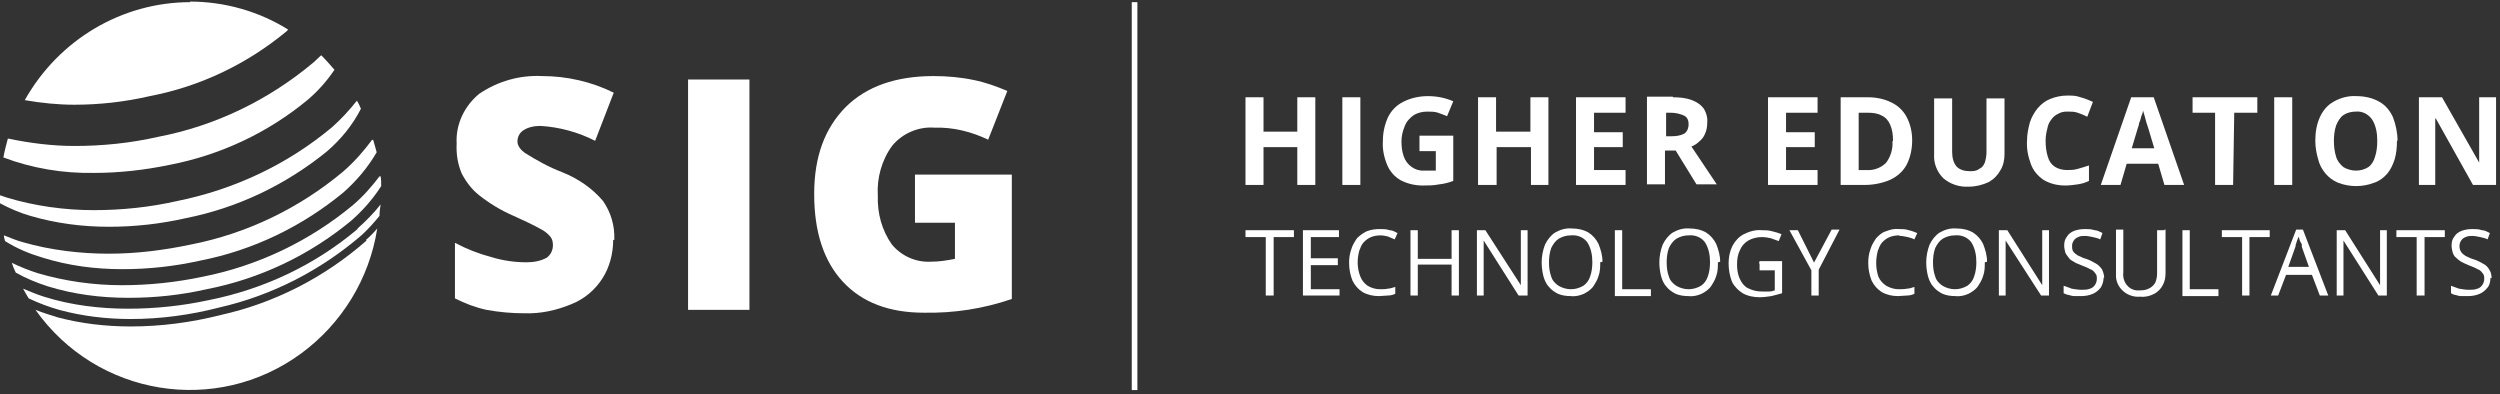
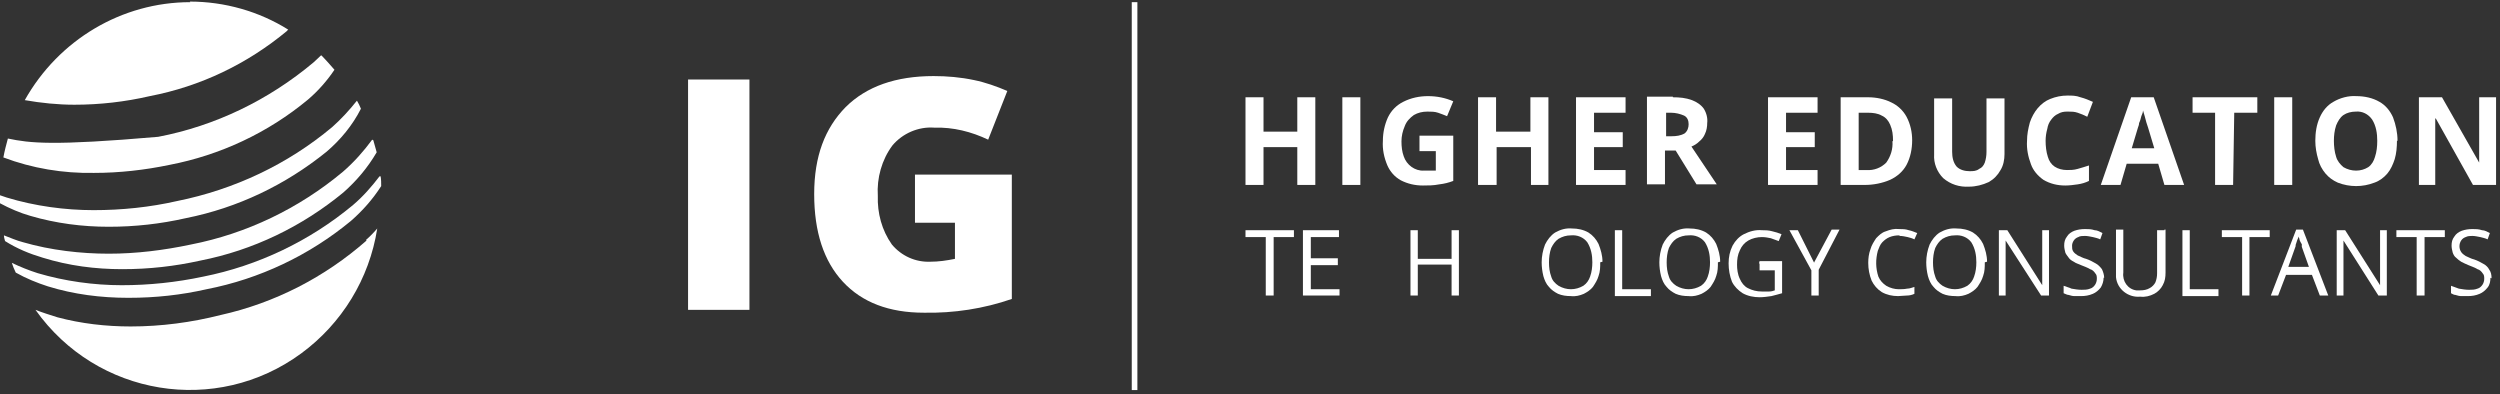
<svg xmlns="http://www.w3.org/2000/svg" width="444px" height="70px" viewBox="0 0 444 70" version="1.1">
  <rect x="0" y="0" width="444" height="70" fill="#333333" stroke="none" />
  <title>SIG-Tagline-Logo-01 Copy</title>
  <g id="SIG-Tagline-Logo-01-Copy" stroke="none" fill="none" transform="translate(0, 0.282)" fill-rule="evenodd" stroke-width="1">
    <g id="Group">
      <g fill="#FFFFFF">
-         <path d="M108.9,42.332 C108.9,44.672 108.3,47.115 107,49.15 C105.7,51.185 103.8,52.813 101.5,53.729 C98.8,54.848 96,55.459 93.1,55.357 C90.9,55.357 88.6,55.154 86.4,54.747 C84.5,54.34 82.6,53.627 80.8,52.711 L80.8,42.841 C82.9,43.96 85,44.774 87.3,45.385 C89.3,45.995 91.4,46.301 93.5,46.301 C94.7,46.301 96,46.097 97.1,45.486 C97.8,44.978 98.2,44.164 98.2,43.248 C98.2,42.739 98.1,42.23 97.8,41.823 C97.4,41.314 96.9,40.907 96.4,40.602 C94.6,39.584 92.8,38.77 91,37.956 C88.9,37.04 86.9,35.819 85.1,34.395 C83.8,33.377 82.8,32.054 82,30.528 C81.3,28.9 81,27.068 81.1,25.236 C80.9,21.777 82.5,18.52 85.1,16.383 C88.4,14.145 92.3,13.025 96.3,13.229 C100.7,13.229 105.1,14.246 109,16.18 L105.7,24.728 C102.7,23.201 99.4,22.285 96,22.082 C94.9,22.082 93.8,22.285 92.9,22.896 C92.3,23.303 91.9,24.015 91.9,24.829 C91.9,25.643 92.5,26.356 93.2,26.864 C95.3,28.187 97.5,29.408 99.9,30.324 C102.7,31.444 105.2,33.174 107.1,35.412 C108.5,37.447 109.2,39.788 109.1,42.332" id="Path" />
        <polygon id="Path" points="122.2 13.839 133.1 13.839 133.1 54.747 122.2 54.747" />
        <path d="M162.3,30.731 L179.7,30.731 L179.7,52.813 C174.7,54.543 169.4,55.357 164.1,55.255 C157.9,55.255 153.1,53.424 149.7,49.76 C146.3,46.097 144.6,40.907 144.6,34.191 C144.6,27.475 146.5,22.489 150.2,18.724 C153.9,15.06 159.1,13.229 165.8,13.229 C168.2,13.229 170.6,13.432 173,13.941 C175,14.348 177,15.06 178.9,15.874 L175.5,24.524 C172.5,23.099 169.3,22.285 165.9,22.387 C163.1,22.184 160.3,23.405 158.5,25.542 C156.6,28.086 155.7,31.342 155.9,34.496 C155.8,37.549 156.6,40.602 158.4,43.146 C160.1,45.181 162.6,46.301 165.2,46.199 C166.7,46.199 168.1,45.995 169.6,45.69 L169.6,39.279 L162.5,39.279 L162.5,30.731 L162.3,30.731 Z" id="Path" />
        <path d="M65.1,42.434 C57.7,48.946 48.8,53.525 39.2,55.662 C34,56.985 28.6,57.698 23.2,57.698 C18.8,57.698 14.4,57.189 10.2,56.069 C8.9,55.662 7.6,55.255 6.3,54.747 C17.2,70.112 38.4,73.572 53.5,62.48 C60.7,57.189 65.6,49.252 67,40.297 C66.4,41.009 65.7,41.721 65,42.332" id="Path" />
        <path d="M67.4,31.037 C66,32.868 64.5,34.598 62.7,36.125 C55,42.535 45.8,46.911 36.1,48.845 C31.3,49.862 26.5,50.371 21.6,50.371 C16.7,50.371 11.5,49.659 6.7,48.234 C5.1,47.725 3.6,47.115 2.1,46.402 C2.3,47.013 2.5,47.522 2.8,48.132 C4.6,49.15 6.6,49.964 8.5,50.574 C13.1,51.999 17.9,52.61 22.8,52.61 C27.7,52.61 32.2,52.101 36.7,51.083 C46.1,49.252 54.9,45.079 62.3,38.974 C64.4,37.142 66.2,35.107 67.7,32.767 C67.7,32.156 67.7,31.647 67.6,31.037" id="Path" />
        <path d="M63.3,17.706 C62,19.334 60.6,20.861 59,22.285 C51.1,28.9 41.6,33.377 31.5,35.412 C26.6,36.532 21.6,37.04 16.6,37.04 C11.6,37.04 6.2,36.328 1.2,34.802 L0,34.395 L0,35.819 C1.7,36.735 3.6,37.549 5.4,38.058 C9.9,39.381 14.6,39.991 19.3,39.991 C24,39.991 28.5,39.483 33,38.465 C42.2,36.633 50.7,32.563 58,26.661 C60.5,24.524 62.6,21.98 64.1,19.029 C63.9,18.52 63.7,18.113 63.4,17.604" id="Path" />
        <path d="M33.8,0.102 C21.6,0.102 10.4,6.818 4.4,17.503 C7.3,18.011 10.3,18.317 13.2,18.317 C17.7,18.317 22.2,17.808 26.6,16.79 C35.6,15.06 43.9,11.092 51,5.19 C51,5.19 51.1,4.986 51.2,4.986 C46,1.73 39.9,0 33.7,0" id="Path" />
-         <path d="M57,9.565 L55.7,10.786 C47.7,17.503 38.2,22.082 28.1,24.015 C23.2,25.135 18.2,25.643 13.2,25.643 C9.3,25.643 5.3,25.135 1.4,24.321 C1.1,25.44 0.8,26.559 0.6,27.679 C5.7,29.612 11.2,30.528 16.7,30.426 C21.2,30.426 25.7,29.917 30.1,29.001 C39.1,27.272 47.6,23.303 54.7,17.401 C56.5,15.874 58.1,14.043 59.4,12.109 C58.6,11.194 57.9,10.379 57.1,9.565" id="Path" />
+         <path d="M57,9.565 L55.7,10.786 C47.7,17.503 38.2,22.082 28.1,24.015 C9.3,25.643 5.3,25.135 1.4,24.321 C1.1,25.44 0.8,26.559 0.6,27.679 C5.7,29.612 11.2,30.528 16.7,30.426 C21.2,30.426 25.7,29.917 30.1,29.001 C39.1,27.272 47.6,23.303 54.7,17.401 C56.5,15.874 58.1,14.043 59.4,12.109 C58.6,11.194 57.9,10.379 57.1,9.565" id="Path" />
        <path d="M66.1,24.524 C64.6,26.559 62.9,28.493 60.9,30.223 C53.1,36.735 43.8,41.213 33.9,43.146 C29.1,44.164 24.2,44.774 19.3,44.774 C14.4,44.774 9,44.164 4.1,42.739 C2.9,42.434 1.8,41.925 0.7,41.518 C0.7,41.823 0.8,42.23 0.9,42.535 C3,43.858 5.2,44.774 7.6,45.486 C12.2,46.911 16.9,47.522 21.7,47.522 C26.5,47.522 31,47.013 35.6,45.995 C44.9,44.164 53.6,39.991 61,33.886 C63.3,31.851 65.3,29.51 66.9,26.763 C66.7,26.05 66.5,25.338 66.3,24.626" id="Path" />
-         <path d="M63.5,40.398 C55.9,46.809 46.8,51.083 37.1,53.017 C32.4,54.034 27.6,54.543 22.7,54.543 C17.8,54.543 12.6,53.932 7.8,52.406 C6.5,51.999 5.3,51.49 4.1,50.981 C4.4,51.592 4.8,52.203 5.1,52.711 C6.8,53.525 8.7,54.238 10.5,54.747 C14.6,55.866 18.9,56.375 23.2,56.375 C28.5,56.375 33.8,55.662 38.9,54.34 C48.3,52.203 57,47.725 64.3,41.416 C65.4,40.398 66.4,39.279 67.4,38.058 C67.4,37.346 67.5,36.735 67.6,36.023 C66.4,37.549 65,38.974 63.5,40.297" id="Path" />
        <polygon id="Path" points="233.6 32.563 230.4 32.563 230.4 25.847 224.4 25.847 224.4 32.563 221.2 32.563 221.2 16.994 224.4 16.994 224.4 23.099 230.4 23.099 230.4 16.994 233.6 16.994" />
        <polygon id="Path" points="238.4 32.563 238.4 16.994 241.6 16.994 241.6 32.563" />
        <path d="M252.1,23.812 L258.1,23.812 L258.1,31.851 C257.3,32.156 256.5,32.359 255.6,32.461 C254.6,32.665 253.6,32.665 252.7,32.665 C251.3,32.665 250,32.359 248.8,31.749 C247.7,31.138 246.9,30.223 246.4,29.103 C245.8,27.679 245.5,26.254 245.6,24.728 C245.6,23.303 245.9,21.878 246.5,20.555 C247.1,19.334 248,18.418 249.2,17.808 C250.6,17.096 252.1,16.79 253.6,16.79 C255.2,16.79 256.7,17.096 258.1,17.706 L257,20.352 C256.5,20.148 256,19.945 255.4,19.741 C254.8,19.538 254.2,19.538 253.5,19.538 C252.6,19.538 251.8,19.741 251.1,20.148 C250.4,20.657 249.8,21.268 249.5,22.082 C249.1,22.998 248.9,23.913 248.9,24.829 C248.9,25.745 249,26.661 249.3,27.475 C249.8,29.001 251.3,30.121 252.9,30.019 L255,30.019 L255,26.559 L252.1,26.559 L252.1,23.71 L252.1,23.812 Z" id="Path" />
        <polygon id="Path" points="275.1 32.563 271.9 32.563 271.9 25.847 265.8 25.847 265.8 32.563 262.5 32.563 262.5 16.994 265.7 16.994 265.7 23.099 271.8 23.099 271.8 16.994 275 16.994 275 32.563" />
        <polygon id="Path" points="288.7 32.563 279.9 32.563 279.9 16.994 288.7 16.994 288.7 19.741 283.1 19.741 283.1 23.201 288.2 23.201 288.2 25.847 283.1 25.847 283.1 29.917 288.7 29.917 288.7 32.665" />
        <path d="M297.1,16.994 C298.3,16.994 299.4,17.096 300.5,17.503 C301.3,17.808 302.1,18.317 302.6,19.029 C303.1,19.843 303.3,20.759 303.2,21.573 C303.2,22.184 303.1,22.896 302.8,23.506 C302.6,24.015 302.2,24.524 301.8,24.829 C301.4,25.236 300.9,25.542 300.4,25.745 L304.9,32.461 L301.3,32.461 L297.6,26.457 L295.7,26.457 L295.7,32.461 L292.5,32.461 L292.5,16.892 L297.1,16.892 L297.1,16.994 Z M296.9,19.741 L295.9,19.741 L295.9,23.913 L296.9,23.913 C297.7,23.913 298.5,23.812 299.2,23.405 C299.7,22.998 299.9,22.387 299.9,21.777 C299.9,21.166 299.7,20.555 299.1,20.25 C298.4,19.945 297.6,19.741 296.8,19.741 L296.9,19.741 Z" id="Shape" fill-rule="nonzero" />
        <polygon id="Path" points="322.8 32.563 314 32.563 314 16.994 322.8 16.994 322.8 19.741 317.2 19.741 317.2 23.201 322.3 23.201 322.3 25.847 317.2 25.847 317.2 29.917 322.8 29.917 322.8 32.665" />
        <path d="M339.6,24.626 C339.6,26.152 339.3,27.679 338.6,29.001 C338,30.121 337,31.037 335.7,31.647 C334.3,32.258 332.7,32.563 331.2,32.563 L326.9,32.563 L326.9,16.994 L331.8,16.994 C333.2,16.994 334.7,17.299 335.9,17.91 C337,18.418 338,19.334 338.6,20.454 C339.3,21.777 339.6,23.201 339.6,24.626 L339.6,24.626 Z M336.2,24.728 C336.2,23.71 336.1,22.794 335.7,21.878 C335.4,21.166 334.9,20.555 334.2,20.25 C333.5,19.843 332.6,19.741 331.8,19.741 L330.1,19.741 L330.1,29.917 L331.5,29.917 C332.8,30.019 334.1,29.51 335,28.594 C335.8,27.475 336.2,26.152 336.1,24.829 L336.2,24.728 Z" id="Shape" fill-rule="nonzero" />
        <path d="M356,16.994 L356,27.068 C356,28.086 355.8,29.103 355.3,29.917 C354.8,30.833 354.1,31.545 353.2,32.054 C352.1,32.563 350.9,32.868 349.7,32.868 C348,32.97 346.4,32.461 345.1,31.342 C344,30.223 343.4,28.696 343.5,27.17 L343.5,17.197 L346.7,17.197 L346.7,26.661 C346.7,27.679 346.9,28.594 347.5,29.307 C348.1,29.917 349,30.121 349.8,30.121 C350.4,30.121 351,30.121 351.5,29.714 C352,29.51 352.3,29.103 352.5,28.594 C352.7,27.984 352.8,27.373 352.8,26.661 L352.8,17.197 L356,17.197 L356,16.994 Z" id="Path" />
        <path d="M367.1,19.538 C366.5,19.538 366,19.64 365.5,19.945 C365,20.148 364.6,20.555 364.3,20.962 C363.9,21.471 363.7,21.98 363.6,22.591 C363.4,23.303 363.3,24.015 363.3,24.728 C363.3,25.643 363.4,26.661 363.7,27.577 C363.9,28.289 364.3,28.9 364.9,29.307 C365.5,29.714 366.3,29.917 367.1,29.917 C367.7,29.917 368.3,29.917 369,29.714 C369.7,29.51 370.4,29.307 371,29.103 L371,31.851 C370.4,32.156 369.7,32.359 369,32.461 C368.3,32.563 367.5,32.665 366.8,32.665 C365.4,32.665 364.1,32.359 362.9,31.647 C361.9,30.935 361.1,30.019 360.7,28.9 C360.2,27.577 359.9,26.152 360,24.728 C360,23.608 360.2,22.591 360.5,21.471 C360.8,20.555 361.3,19.64 361.9,18.927 C362.5,18.215 363.3,17.604 364.1,17.299 C365.1,16.892 366.1,16.689 367.2,16.689 C368,16.689 368.7,16.689 369.5,16.994 C370.3,17.197 371,17.503 371.7,17.808 L370.7,20.454 C370.1,20.148 369.6,19.945 369,19.741 C368.4,19.538 367.9,19.538 367.3,19.538 L367.1,19.538 Z" id="Path" />
        <path d="M384.4,32.563 L383.3,28.798 L377.7,28.798 L376.6,32.563 L373.1,32.563 L378.5,16.994 L382.5,16.994 L387.9,32.563 L384.4,32.563 Z M382.6,26.05 L381.5,22.387 L381.2,21.471 C381.1,21.064 381,20.657 380.9,20.352 C380.8,20.047 380.7,19.64 380.6,19.334 C380.6,19.741 380.4,20.047 380.3,20.352 C380.2,20.759 380.1,21.166 379.9,21.573 C379.9,21.878 379.8,22.082 379.7,22.387 L378.6,26.05 L382.6,26.05 Z" id="Shape" fill-rule="nonzero" />
        <polygon id="Path" points="396.6 32.563 393.4 32.563 393.4 19.741 389.4 19.741 389.4 16.994 400.9 16.994 400.9 19.741 396.8 19.741" />
        <polygon id="Path" points="403.9 32.563 403.9 16.994 407.1 16.994 407.1 32.563" />
        <path d="M425.7,24.728 C425.7,25.847 425.6,26.966 425.3,27.984 C425,28.9 424.6,29.816 424,30.528 C423.4,31.24 422.6,31.851 421.7,32.156 C419.6,32.97 417.3,32.97 415.2,32.156 C414.3,31.749 413.6,31.24 413,30.528 C412.4,29.816 411.9,28.9 411.7,27.984 C411.4,26.966 411.2,25.847 411.2,24.728 C411.2,23.303 411.4,21.878 412,20.555 C412.5,19.436 413.3,18.418 414.4,17.808 C415.6,17.096 417.1,16.689 418.5,16.79 C419.9,16.79 421.4,17.096 422.6,17.808 C423.7,18.418 424.5,19.436 425,20.555 C425.5,21.878 425.8,23.303 425.8,24.728 L425.7,24.728 Z M414.5,24.728 C414.5,25.643 414.6,26.661 414.9,27.577 C415.1,28.289 415.6,28.9 416.2,29.408 C417.6,30.223 419.3,30.223 420.6,29.408 C421.2,29.001 421.6,28.289 421.8,27.577 C422.1,26.661 422.2,25.745 422.2,24.728 C422.2,23.405 422,22.082 421.3,20.962 C420.6,19.945 419.5,19.436 418.4,19.538 C417.6,19.538 416.8,19.741 416.2,20.148 C415.6,20.555 415.2,21.268 414.9,21.98 C414.6,22.896 414.5,23.812 414.5,24.728 L414.5,24.728 Z" id="Shape" fill-rule="nonzero" />
        <polygon id="Path" points="443.3 32.563 439.2 32.563 432.6 20.759 432.5 20.759 432.5 32.563 429.6 32.563 429.6 16.994 433.7 16.994 440.3 28.594 440.3 16.994 443.3 16.994" />
        <polygon id="Path" points="226.1 52.203 224.8 52.203 224.8 41.823 221.2 41.823 221.2 40.602 229.8 40.602 229.8 41.823 226.2 41.823 226.2 52.203" />
        <polygon id="Path" points="237.8 52.203 231.4 52.203 231.4 40.602 237.8 40.602 237.8 41.823 232.8 41.823 232.8 45.588 237.6 45.588 237.6 46.809 232.8 46.809 232.8 51.083 237.9 51.083 237.9 52.203" />
-         <path d="M245.2,41.518 C244.6,41.518 244,41.62 243.5,41.823 C243,42.027 242.6,42.332 242.2,42.739 C241.8,43.146 241.6,43.757 241.4,44.265 C241,45.792 241,47.318 241.6,48.845 C241.9,49.557 242.3,50.066 242.9,50.473 C243.6,50.88 244.3,51.083 245.1,51.083 C245.6,51.083 246.1,51.083 246.5,50.981 C246.9,50.981 247.4,50.778 247.8,50.676 L247.8,51.897 C247.4,52.101 246.9,52.203 246.5,52.203 C246,52.203 245.4,52.304 244.9,52.304 C243.9,52.304 242.9,52.101 242,51.592 C241.2,51.083 240.6,50.371 240.2,49.557 C239.8,48.539 239.6,47.522 239.6,46.402 C239.6,45.588 239.7,44.774 240,43.96 C240.2,43.248 240.6,42.637 241,42.027 C241.5,41.518 242.1,41.111 242.7,40.806 C243.5,40.5 244.2,40.398 245.1,40.398 C245.7,40.398 246.2,40.398 246.8,40.602 C247.3,40.602 247.8,40.907 248.2,41.111 L247.7,42.23 C247.3,42.027 246.9,41.925 246.5,41.721 C246.1,41.62 245.6,41.518 245.1,41.518 L245.2,41.518 Z" id="Path" />
        <polygon id="Path" points="259.1 52.203 257.8 52.203 257.8 46.708 251.8 46.708 251.8 52.203 250.5 52.203 250.5 40.602 251.8 40.602 251.8 45.69 257.8 45.69 257.8 40.602 259.1 40.602" />
-         <polygon id="Path" points="271.2 52.203 269.7 52.203 263.5 42.434 263.5 52.203 262.3 52.203 262.3 40.602 263.8 40.602 270.1 50.371 270.1 40.602 271.3 40.602 271.3 52.203" />
        <path d="M284.2,46.301 C284.2,47.115 284.2,47.929 283.9,48.743 C283.7,49.455 283.3,50.066 282.9,50.676 C282.5,51.185 281.9,51.592 281.3,51.897 C280.6,52.203 279.8,52.406 279,52.304 C278.2,52.304 277.4,52.203 276.7,51.897 C276.1,51.592 275.5,51.185 275.1,50.676 C274.6,50.167 274.3,49.455 274.1,48.743 C273.9,47.929 273.8,47.115 273.8,46.301 C273.8,45.283 274,44.164 274.4,43.146 C274.8,42.332 275.4,41.518 276.2,41.009 C277.1,40.5 278.1,40.195 279.2,40.297 C280.2,40.297 281.2,40.5 282.1,41.009 C282.9,41.518 283.5,42.23 283.9,43.044 C284.3,44.062 284.6,45.079 284.6,46.199 L284.2,46.301 Z M275.1,46.301 C275.1,47.216 275.2,48.03 275.5,48.845 C275.7,49.557 276.2,50.066 276.8,50.473 C278.2,51.287 279.8,51.287 281.2,50.473 C281.8,50.066 282.2,49.455 282.4,48.845 C282.7,48.03 282.8,47.115 282.8,46.301 C282.8,45.079 282.6,43.858 281.9,42.739 C281.2,41.823 280.1,41.416 279,41.518 C278.2,41.518 277.5,41.721 276.8,42.128 C276.2,42.535 275.8,43.146 275.5,43.757 C275.2,44.571 275.1,45.486 275.1,46.301 Z" id="Shape" fill-rule="nonzero" />
        <polygon id="Path" points="286.8 52.203 286.8 40.602 288.1 40.602 288.1 51.083 293.2 51.083 293.2 52.304 286.8 52.304" />
        <path d="M305.1,46.301 C305.1,47.115 305.1,47.929 304.8,48.743 C304.6,49.455 304.2,50.066 303.8,50.676 C303.4,51.185 302.8,51.592 302.2,51.897 C301.5,52.203 300.7,52.406 299.9,52.304 C299.1,52.304 298.3,52.203 297.6,51.897 C297,51.592 296.4,51.185 296,50.676 C295.5,50.167 295.2,49.455 295,48.743 C294.8,47.929 294.7,47.115 294.7,46.301 C294.7,45.283 294.9,44.164 295.3,43.146 C295.7,42.332 296.3,41.518 297.1,41.009 C298,40.5 299,40.195 300.1,40.297 C301.1,40.297 302.1,40.5 303,41.009 C303.8,41.518 304.4,42.23 304.8,43.044 C305.2,44.062 305.5,45.079 305.5,46.199 L305.1,46.301 Z M296,46.301 C296,47.216 296.1,48.03 296.4,48.845 C296.6,49.557 297.1,50.066 297.7,50.473 C299.1,51.287 300.7,51.287 302.1,50.473 C302.7,50.066 303.1,49.455 303.3,48.845 C303.6,48.03 303.7,47.115 303.7,46.301 C303.7,45.079 303.5,43.858 302.8,42.739 C302.1,41.823 301,41.416 299.9,41.518 C299.1,41.518 298.4,41.721 297.7,42.128 C297.1,42.535 296.7,43.146 296.4,43.757 C296.1,44.571 296,45.486 296,46.301 Z" id="Shape" fill-rule="nonzero" />
        <path d="M312.5,46.097 L316.5,46.097 L316.5,51.796 C315.9,51.999 315.3,52.101 314.6,52.304 C313.9,52.406 313.2,52.508 312.5,52.508 C311.5,52.508 310.4,52.304 309.5,51.796 C308.7,51.287 308,50.574 307.6,49.76 C307.2,48.743 307,47.623 307,46.504 C307,45.385 307.2,44.367 307.7,43.35 C308.2,42.434 308.9,41.721 309.7,41.314 C310.7,40.806 311.8,40.5 312.9,40.602 C313.5,40.602 314.1,40.602 314.8,40.806 C315.3,40.907 315.9,41.111 316.4,41.314 L315.9,42.535 C315.4,42.332 315,42.23 314.5,42.027 C314,41.925 313.5,41.823 312.9,41.823 C312.1,41.823 311.2,42.027 310.5,42.434 C309.8,42.841 309.3,43.451 309,44.164 C308.6,44.978 308.5,45.792 308.5,46.708 C308.5,47.522 308.6,48.437 309,49.252 C309.3,49.964 309.8,50.574 310.4,50.88 C311.2,51.287 312,51.49 312.9,51.49 L314.2,51.49 C314.6,51.49 314.9,51.389 315.2,51.287 L315.2,47.725 L312.5,47.725 L312.5,46.504 L312.4,46.504 L312.5,46.097 Z" id="Path" />
        <polygon id="Path" points="322.2 46.301 325.3 40.5 326.7 40.5 323 47.623 323 52.203 321.7 52.203 321.7 47.725 317.8 40.602 319.3 40.602 322.2 46.402" />
        <path d="M337.3,41.518 C336.7,41.518 336.1,41.62 335.6,41.823 C335.1,42.027 334.7,42.332 334.3,42.739 C333.9,43.146 333.7,43.757 333.5,44.265 C333.1,45.792 333.1,47.318 333.6,48.845 C333.9,49.557 334.4,50.066 335,50.473 C335.7,50.88 336.5,51.083 337.2,51.083 C337.7,51.083 338.2,51.083 338.7,50.981 C339.2,50.981 339.6,50.778 340,50.676 L340,51.897 C339.6,52.101 339.1,52.203 338.7,52.203 C338.2,52.203 337.6,52.304 337.1,52.304 C336.1,52.304 335.1,52.101 334.2,51.592 C333.4,51.083 332.8,50.371 332.4,49.557 C332,48.539 331.8,47.522 331.8,46.402 C331.8,45.588 331.9,44.774 332.2,43.96 C332.4,43.248 332.8,42.637 333.2,42.027 C333.7,41.518 334.2,41.009 334.9,40.806 C335.7,40.5 336.4,40.297 337.3,40.398 C337.9,40.398 338.4,40.398 339,40.602 C339.5,40.704 340,40.907 340.5,41.111 L340,42.23 C339.6,42.027 339.2,41.925 338.8,41.823 C338.3,41.721 337.9,41.62 337.4,41.62 L337.3,41.518 Z" id="Path" />
        <path d="M352.5,46.301 C352.5,47.115 352.5,47.929 352.2,48.743 C352,49.455 351.6,50.066 351.2,50.676 C350.8,51.185 350.2,51.592 349.6,51.897 C348.9,52.203 348.1,52.406 347.3,52.304 C346.5,52.304 345.7,52.203 345,51.897 C344.4,51.592 343.8,51.185 343.4,50.676 C342.9,50.167 342.6,49.455 342.4,48.743 C342.2,47.929 342.1,47.115 342.1,46.301 C342.1,45.283 342.3,44.164 342.7,43.146 C343.1,42.332 343.7,41.518 344.5,41.009 C345.4,40.5 346.4,40.195 347.5,40.297 C348.5,40.297 349.5,40.5 350.4,41.009 C351.2,41.518 351.8,42.23 352.2,43.044 C352.6,44.062 352.9,45.079 352.9,46.199 L352.5,46.301 Z M343.3,46.301 C343.3,47.216 343.4,48.03 343.7,48.845 C343.9,49.557 344.4,50.066 345,50.473 C346.4,51.287 348,51.287 349.4,50.473 C350,50.066 350.4,49.455 350.6,48.845 C350.9,48.03 351,47.115 351,46.301 C351,45.079 350.8,43.858 350.1,42.739 C349.4,41.823 348.3,41.416 347.2,41.518 C346.4,41.518 345.7,41.721 345,42.128 C344.4,42.535 344,43.146 343.7,43.757 C343.4,44.571 343.3,45.486 343.3,46.301 Z" id="Shape" fill-rule="nonzero" />
        <polygon id="Path" points="364 52.203 362.5 52.203 356.2 42.434 356.2 52.203 355 52.203 355 40.602 356.5 40.602 362.7 50.371 362.7 40.602 363.9 40.602 363.9 52.203" />
        <path d="M373.6,49.048 C373.6,49.659 373.4,50.269 373.1,50.778 C372.7,51.287 372.2,51.694 371.7,51.897 C371,52.203 370.3,52.304 369.6,52.304 L368.4,52.304 C368.1,52.304 367.7,52.203 367.4,52.101 C367.1,52.101 366.8,51.897 366.5,51.796 L366.5,50.473 C367,50.676 367.5,50.778 367.9,50.981 C368.5,51.083 369.1,51.185 369.7,51.185 C370.2,51.185 370.7,51.185 371.2,50.981 C371.6,50.88 371.9,50.574 372.1,50.269 C372.3,49.964 372.4,49.557 372.4,49.252 C372.4,48.845 372.4,48.539 372.1,48.234 C371.9,47.929 371.6,47.623 371.2,47.522 C370.7,47.216 370.1,47.013 369.6,46.809 C369.2,46.606 368.7,46.504 368.3,46.199 C367.9,45.995 367.6,45.792 367.4,45.486 C367.2,45.181 366.9,44.876 366.8,44.571 C366.7,44.164 366.6,43.757 366.6,43.35 C366.6,42.739 366.7,42.23 367.1,41.721 C367.4,41.213 367.9,40.907 368.4,40.704 C369,40.5 369.6,40.398 370.3,40.398 C370.9,40.398 371.4,40.398 372,40.602 C372.5,40.602 373,40.907 373.4,41.111 L373,42.23 C372.6,42.027 372.1,41.925 371.7,41.823 C371.2,41.721 370.7,41.62 370.3,41.62 C369.9,41.62 369.4,41.62 369.1,41.823 C368.8,41.925 368.5,42.128 368.3,42.434 C368.1,42.739 368,43.044 368,43.35 C368,43.757 368,44.062 368.2,44.367 C368.4,44.672 368.7,44.876 369,45.079 C369.5,45.283 370,45.588 370.5,45.69 C371.1,45.893 371.7,46.199 372.2,46.504 C372.6,46.708 373,47.115 373.3,47.522 C373.5,47.929 373.7,48.539 373.7,49.048 L373.6,49.048 Z" id="Path" />
        <path d="M384.6,40.5 L384.6,48.132 C384.6,48.946 384.5,49.659 384.1,50.371 C383.8,50.981 383.2,51.592 382.6,51.897 C381.8,52.304 381,52.508 380.1,52.406 C378,52.61 376,51.083 375.8,48.946 L375.8,40.5 L377.1,40.5 L377.1,48.132 C376.9,49.659 377.9,51.083 379.4,51.287 L380.1,51.287 C380.7,51.287 381.3,51.185 381.8,50.88 C382.2,50.676 382.6,50.269 382.8,49.862 C383,49.353 383.1,48.845 383.1,48.234 L383.1,40.602 L384.4,40.602 L384.4,40.5 L384.6,40.5 Z" id="Path" />
        <polygon id="Path" points="387.6 52.203 387.6 40.602 388.9 40.602 388.9 51.083 394 51.083 394 52.304 387.6 52.304" />
        <polygon id="Path" points="399.5 52.203 398.2 52.203 398.2 41.823 394.6 41.823 394.6 40.602 403.1 40.602 403.1 41.823 399.5 41.823" />
        <path d="M412,52.203 L410.6,48.539 L406,48.539 L404.6,52.203 L403.3,52.203 L407.8,40.5 L409,40.5 L413.5,52.203 L412,52.203 Z M410.1,47.216 L408.8,43.553 L408.8,43.044 C408.7,43.044 408.4,42.332 408.4,42.332 C408.4,42.128 408.3,41.925 408.2,41.721 C408.2,41.925 408.1,42.128 408,42.332 C407.9,42.535 407.9,42.739 407.8,42.942 C407.7,43.146 407.7,43.248 407.7,43.451 L406.4,47.115 L410.1,47.115 L410.1,47.216 Z" id="Shape" fill-rule="nonzero" />
        <polygon id="Path" points="423.9 52.203 422.4 52.203 416.2 42.434 416.2 52.203 415 52.203 415 40.602 416.5 40.602 422.7 50.371 422.7 40.602 423.9 40.602" />
        <polygon id="Path" points="430.5 52.203 429.2 52.203 429.2 41.823 425.6 41.823 425.6 40.602 434.2 40.602 434.2 41.823 430.6 41.823 430.6 52.203" />
        <path d="M442.3,49.048 C442.3,49.659 442.2,50.269 441.8,50.778 C441.4,51.287 440.9,51.694 440.4,51.897 C439.7,52.203 439,52.304 438.3,52.304 L437.1,52.304 C436.8,52.304 436.4,52.203 436.1,52.101 C435.8,52.101 435.5,51.897 435.3,51.796 L435.3,50.473 C435.8,50.676 436.2,50.778 436.7,50.981 C437.3,51.083 437.9,51.185 438.5,51.185 C439,51.185 439.5,51.185 440,50.981 C440.4,50.88 440.7,50.574 440.9,50.269 C441.1,49.964 441.2,49.557 441.2,49.252 C441.2,48.845 441.2,48.539 440.9,48.234 C440.7,47.929 440.4,47.623 440,47.522 C439.5,47.216 438.9,47.013 438.4,46.809 C437.9,46.606 437.5,46.402 437.1,46.199 C436.8,45.995 436.5,45.792 436.2,45.486 C435.9,45.283 435.7,44.876 435.6,44.571 C435.5,44.164 435.4,43.757 435.4,43.35 C435.4,42.739 435.5,42.23 435.9,41.721 C436.2,41.213 436.7,40.907 437.2,40.704 C437.8,40.5 438.4,40.398 439.1,40.398 C439.7,40.398 440.2,40.398 440.8,40.602 C441.3,40.602 441.8,40.907 442.2,41.111 L441.8,42.23 C441.4,42.027 440.9,41.925 440.5,41.823 C440,41.721 439.5,41.62 439.1,41.62 C438.7,41.62 438.3,41.62 437.9,41.823 C437.6,41.925 437.3,42.128 437.1,42.434 C436.7,43.044 436.7,43.858 437.1,44.469 C437.3,44.774 437.6,44.978 437.9,45.181 C438.4,45.385 438.9,45.69 439.4,45.792 C440,45.995 440.6,46.301 441.1,46.606 C441.5,46.809 441.9,47.216 442.1,47.623 C442.4,48.03 442.5,48.539 442.5,49.15 L442.3,49.048 Z" id="Path" />
      </g>
      <line x1="201.5" y1="68.993" x2="201.5" y2="0.102" id="Path" stroke="#FFFFFF" />
    </g>
  </g>
</svg>